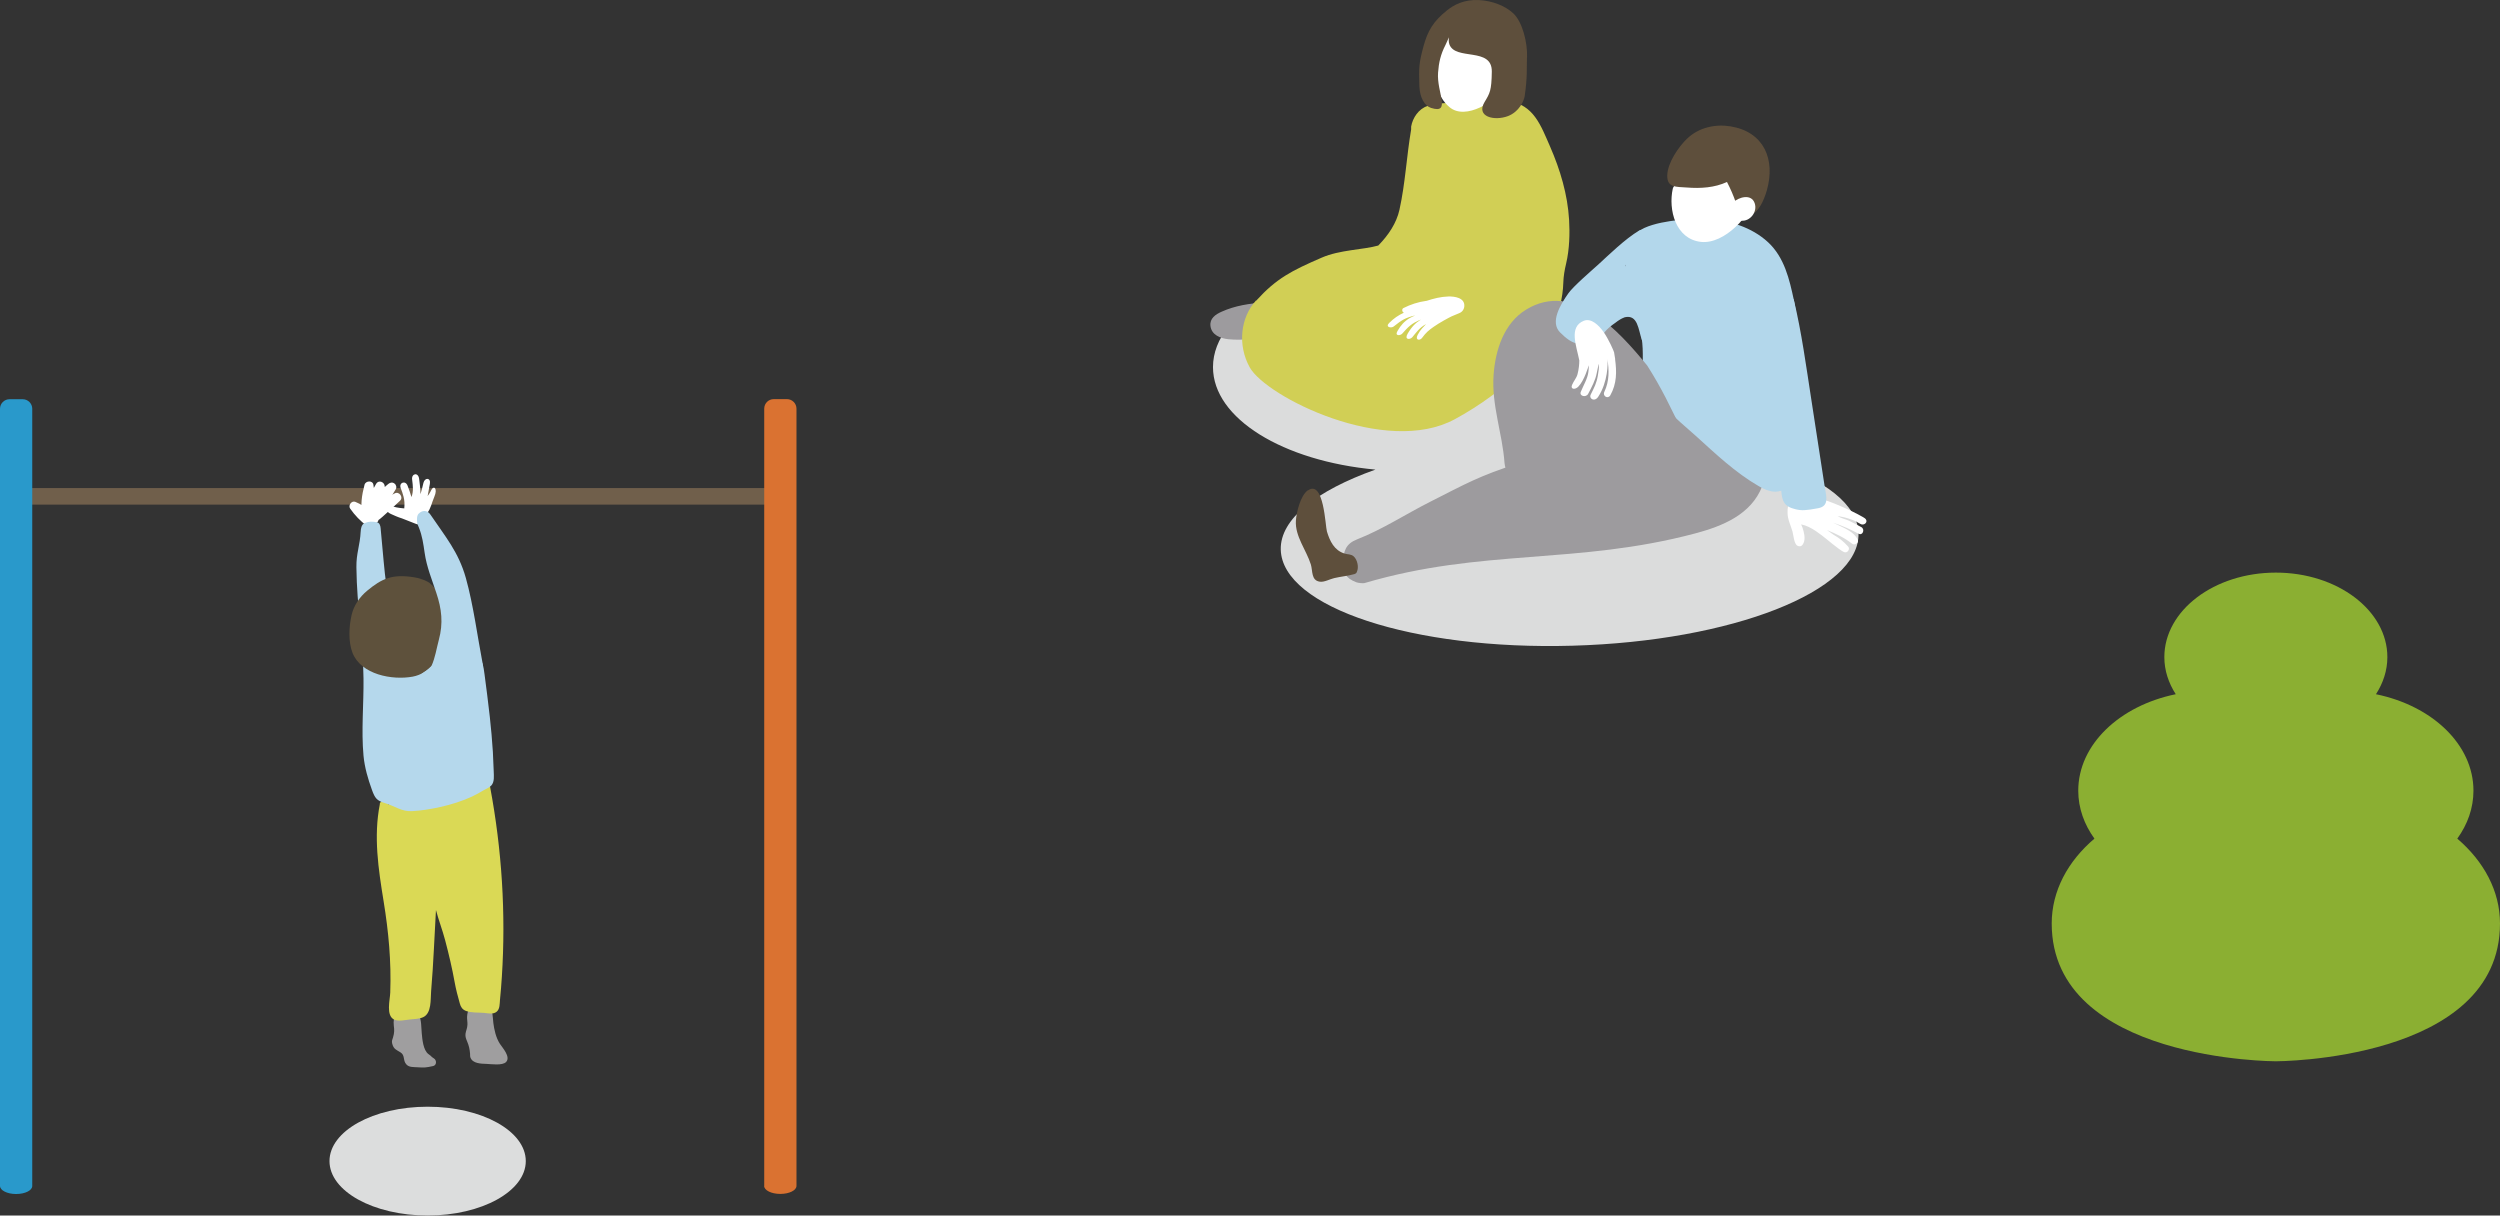
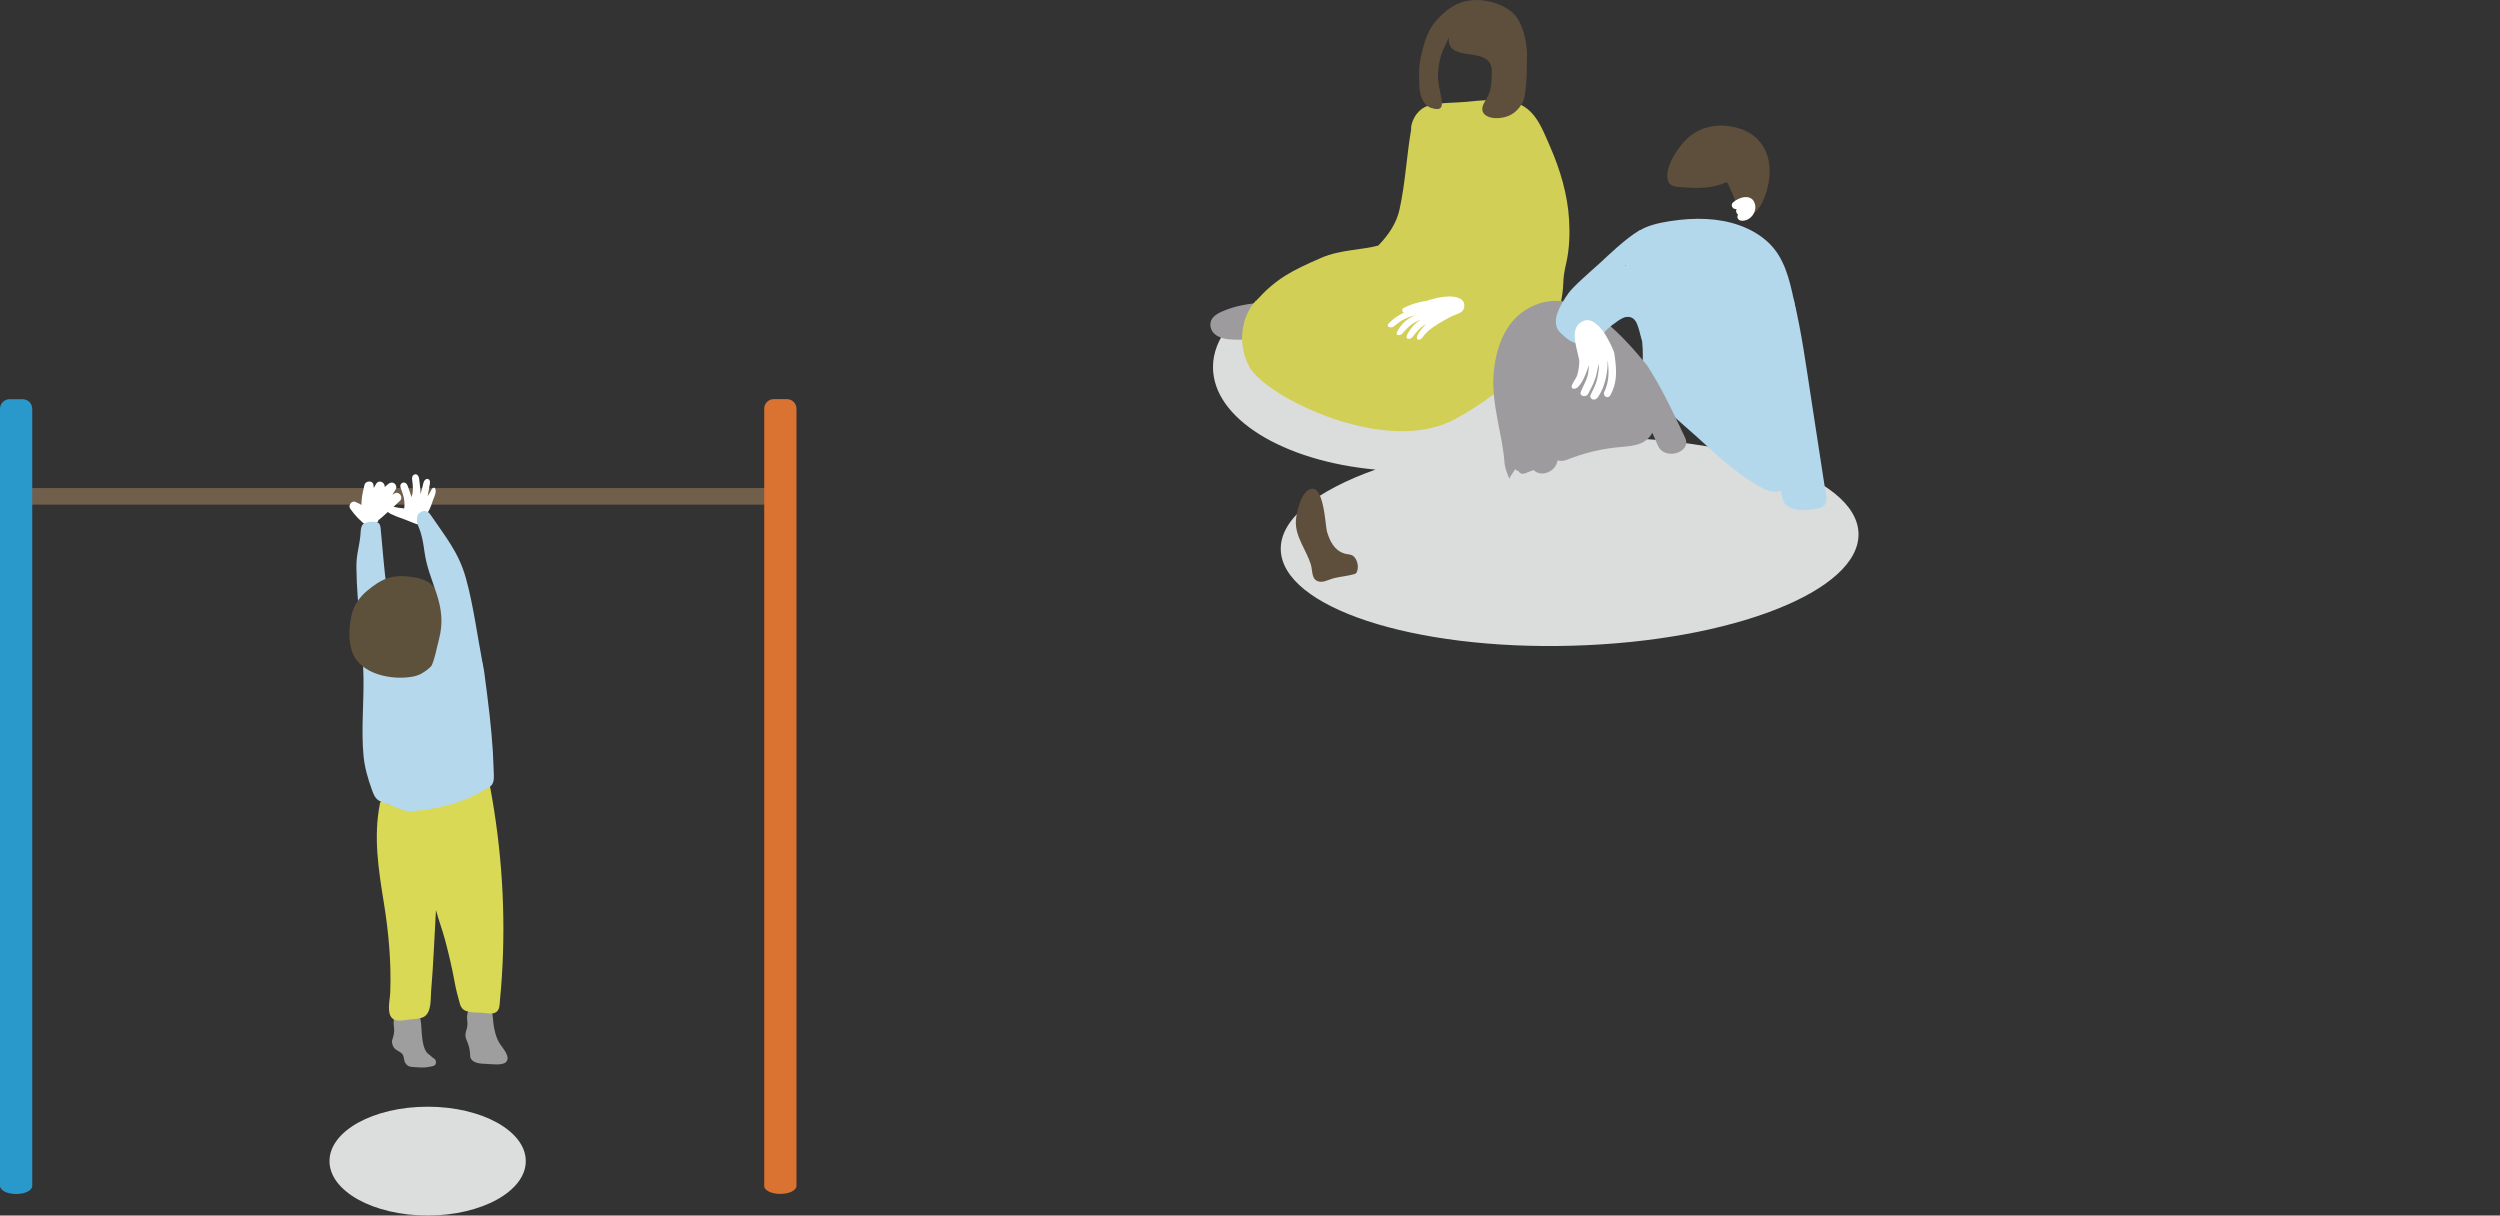
<svg xmlns="http://www.w3.org/2000/svg" id="_レイヤー_2" data-name="レイヤー 2" width="267.46" height="130.04" viewBox="0 0 267.46 130.04">
  <rect x="0" y="0" width="267.46" height="130.04" fill="#333333" stroke="none" />
  <defs>
    <style>
      .cls-1 {
        stroke: #705f4b;
        stroke-miterlimit: 10;
        stroke-width: 1.77px;
      }

      .cls-1, .cls-2 {
        fill: none;
      }

      .cls-3 {
        fill: #fff;
      }

      .cls-4 {
        fill: #8baf32;
      }

      .cls-5 {
        fill: #9f9e9f;
      }

      .cls-6 {
        fill: #dcdddd;
      }

      .cls-7 {
        fill: #9d9b9e;
      }

      .cls-8 {
        clip-path: url(#clippath-2);
      }

      .cls-9 {
        fill: #dbdcdc;
      }

      .cls-10 {
        fill: #da7231;
      }

      .cls-11 {
        clip-path: url(#clippath-1);
      }

      .cls-12 {
        clip-path: url(#clippath-4);
      }

      .cls-13 {
        fill: #5e513c;
      }

      .cls-14 {
        fill: #d1cf55;
      }

      .cls-15 {
        fill: #b3d7eb;
      }

      .cls-16 {
        clip-path: url(#clippath);
      }

      .cls-17 {
        fill: #5e4f3c;
      }

      .cls-18 {
        fill: #b5d8ec;
      }

      .cls-19 {
        clip-path: url(#clippath-3);
      }

      .cls-20 {
        fill: #2999cb;
      }

      .cls-21 {
        clip-path: url(#clippath-5);
      }

      .cls-22 {
        fill: #dad955;
      }
    </style>
    <clipPath id="clippath">
-       <rect class="cls-2" x="219.49" y="61.27" width="47.97" height="52.28" />
-     </clipPath>
+       </clipPath>
    <clipPath id="clippath-1">
      <rect class="cls-2" x="219.49" y="61.27" width="47.97" height="52.27" />
    </clipPath>
    <clipPath id="clippath-2">
      <rect class="cls-2" y="42.7" width="85.22" height="87.34" />
    </clipPath>
    <clipPath id="clippath-3">
      <rect class="cls-2" y="42.7" width="85.22" height="87.34" />
    </clipPath>
    <clipPath id="clippath-4">
      <rect class="cls-2" x="129.49" width="70.19" height="69.11" />
    </clipPath>
    <clipPath id="clippath-5">
      <rect class="cls-2" x="129.49" y="0" width="70.19" height="69.11" />
    </clipPath>
  </defs>
  <g id="_レイヤー_1-2" data-name="レイヤー 1">
    <g class="cls-16">
      <g class="cls-11">
        <path class="cls-4" d="m267.46,98.8c0-3.49-1.74-6.66-4.57-9.08,1.1-1.52,1.73-3.27,1.73-5.13,0-4.94-4.42-9.09-10.43-10.32.77-1.2,1.22-2.54,1.22-3.97,0-4.99-5.34-9.04-11.93-9.04s-11.93,4.05-11.93,9.04c0,1.43.45,2.77,1.22,3.97-6,1.23-10.43,5.38-10.43,10.32,0,1.86.63,3.6,1.73,5.13-2.84,2.41-4.57,5.59-4.57,9.08,0,14.74,23.98,14.74,23.98,14.74,0,0,23.98,0,23.98-14.74" />
      </g>
    </g>
    <g class="cls-8">
      <g class="cls-19">
        <line class="cls-1" x1="1.51" y1="53.1" x2="83.23" y2="53.1" />
        <path class="cls-3" d="m39.76,55.39c-.56-.42-1.05-.93-1.45-1.51-.18.24-.37.48-.55.72.45.18.85.46,1.2.8.35.34.95,0,.82-.48-.26-.94-.07-1.91.18-2.84h-.95c.11.67.12,1.37.18,2.04.05.55.78.66.97.13.25-.71.57-1.39.95-2.04-.31-.08-.61-.17-.92-.25.06.7-.36,1.34-.48,2.01-.1.55.57.85.9.38.49-.7.98-1.4,1.66-1.93-.26-.2-.52-.4-.77-.6-.48.79-.96,1.57-1.44,2.36-.25.41.25.94.67.67.66-.42,1.32-.83,1.98-1.25-.2-.26-.4-.52-.6-.77-.36.35-.73.69-1.1,1.03-.18.16-.35.32-.53.48-.1.09-.2.18-.3.27-.04.04-.09.08-.13.12-.02.02-.04.04-.07.06-.05.04-.04.04,0,0h.26c.16.04.18.24.12-.04-.02-.12-.05-.23-.07-.35-.11-.56-.95-.41-.97.13-.01.44.09.85.27,1.24.11.24.46.3.67.18.25-.14.29-.43.18-.67-.11-.24-.14-.49-.14-.74-.32.04-.65.09-.97.13.07.35.09.78.43,1,.46.29.84-.11,1.17-.39.63-.56,1.26-1.13,1.87-1.71.4-.38-.12-1.07-.6-.77-.66.42-1.32.83-1.98,1.25.22.22.45.45.67.67.48-.79.96-1.57,1.44-2.36.13-.21.07-.49-.13-.63-.21-.16-.45-.12-.65.04-.74.58-1.28,1.36-1.81,2.13.3.12.6.25.9.38.14-.77.58-1.47.52-2.27-.04-.47-.66-.69-.92-.25-.42.72-.77,1.48-1.05,2.27.32.04.64.09.97.13-.07-.76-.09-1.55-.21-2.3-.08-.49-.83-.44-.95,0-.29,1.1-.48,2.24-.18,3.36.27-.16.55-.32.82-.48-.47-.46-1.02-.8-1.63-1.05-.39-.16-.79.39-.55.72.5.72,1.1,1.34,1.8,1.86.21.16.55.03.67-.18.15-.25.04-.51-.18-.67" />
        <path class="cls-5" d="m49.8,110.61c.05-.38.19-.55.21-.99.01-.28-.05-.56-.04-.85.02-.32.08-.66.29-.92.46-.54,1.46-.49,2-.09.53.39.43,1,.52,1.68s.26,1.55.7,2.23c.27.42,1.19,1.4.66,1.95-.39.4-1.59.22-2.08.2-.59-.02-1.49-.03-1.73-.68-.05-.15-.03-.26-.04-.41-.05-.53-.11-.83-.32-1.33-.11-.26-.2-.49-.17-.78" />
        <path class="cls-5" d="m42.05,110.98c.15-.52.14-.79.08-1.26-.06-.44.02-1.07.27-1.45.52-.76,1.87-.51,2.37.14.07.09.09.18.08.27.25.53.2,1.12.27,1.85.06.64.15,1.84.73,2.25.4.28.18.2.58.46.3.19.3.72-.09.81-.79.17-.91.18-1.71.13-.41-.03-.87.02-1.16-.31-.39-.43-.11-.96-.62-1.28-.42-.27-.74-.33-.89-.94-.07-.29,0-.38.09-.67" />
        <path class="cls-22" d="m40.62,86.03c.11-.55.85-.42.95.04.34-.33.93-.38,1.43-.45,2.83-.44,5.66-.88,8.49-1.32.08-.48.84-.64.95-.08,1.25,6.68,1.69,13.5,1.25,20.28-.05.83-.12,1.65-.2,2.47-.04.42,0,.98-.36,1.27-.37.31-.94.16-1.36.12-.6-.05-1.36.01-1.93-.21-.38-.15-.55-.43-.65-.8-.21-.75-.41-1.49-.55-2.27-.26-1.45-.61-2.95-1.02-4.5-.29-1.1-.69-2.12-.98-3.22-.08,1.39-.15,2.78-.22,4.16-.08,1.52-.17,3.04-.3,4.56-.07.83.07,2.31-.84,2.74-.43.2-.99.2-1.45.25-.49.05-1.17.23-1.64.02-.94-.42-.46-2.13-.44-2.91.12-3.31-.18-6.5-.71-9.76-.56-3.45-1.09-6.92-.4-10.4" />
        <path class="cls-18" d="m38.59,56.86c.01-.27.07-.75.42-.9.46-.19.83-.18,1.33-.08.27.06.36.37.38.62.24,2.66.44,4.91.56,5.7.12.79.73,1.63,1.38,2.46.75.96,1.08,2.43,2.04,3.17.87.67,2.13.68,3.16.94,1.01.26,2.23.64,3.07,1.27.72.54.8,1.29.91,2.12.2,1.5.39,3.01.56,4.52.14,1.26.25,2.51.33,3.77.04.69.07,1.39.09,2.08.01.48.1,1.12-.26,1.51-.21.23-.56.35-.81.5-.41.24-.82.48-1.25.68-1.09.5-2.24.86-3.41,1.12-.99.22-2.01.39-3.02.44-1.11.06-1.84-.55-2.86-.85-.9-.27-1.09-.52-1.42-1.43-.43-1.19-.78-2.39-.9-3.65-.25-2.72.03-5.51,0-8.24-.05-4.52-.71-7.51-.76-11.92-.02-1.52.38-2.29.46-3.85" />
        <path class="cls-13" d="m37.61,65.82c.24-1.05.86-1.95,1.68-2.63,1.54-1.27,2.66-1.82,5.06-1.42.89.15,1.46.48,1.61.6,2.02,1.64,2.39,5.36,1.26,7.59-.23.45-.54.83-.91,1.14-.55.65-1.27,1.12-2.16,1.29-2.18.4-5.5-.21-6.43-2.53-.47-1.18-.39-2.81-.11-4.04" />
        <path class="cls-3" d="m42.13,54.21c.28.1.98.18,1.12.18.11-.96-.17-1.6-.38-2.17-.22-.6.51-.85.73-.27.15.4.31.81.42,1.23.23-.62.16-1.18.07-1.88-.09-.63.65-.83.75-.07.05.38.16,1.19.13,1.64.11-.25.28-.99.33-1.21.16-.62.81-.55.69.1-.07.38-.11.6-.24,1.31.29-.39.36-.59.38-.63.27-.55.73-.2.33.72-.26.59-.36,1.23-.75,1.72-.25.32-.25.57-.6.66.04.32-.2.66-.58.52-.51-.2-1.02-.4-1.53-.6-.44-.13-.88-.34-1.13-.45-.94-.4-.35-1.02.24-.8" />
        <path class="cls-18" d="m44.79,54.96c.34-.36.89-.45,1.25.08,1.6,2.37,3.02,4.02,3.8,6.8.8,2.86,1.25,6.31,1.81,9.23.12.6-.59.34-.74-.23l-3.56,1.34s0,.03,0,.04c.1.62-2.7.14-2.17-.19.64-.39.96-.74.99-.8.4-.91.52-1.8.78-2.78.48-1.77.31-3.29-.27-5.02-.47-1.42-1.04-2.8-1.25-4.29-.14-.96-.25-1.79-.61-2.69-.08-.21-.19-.39-.2-.62-.01-.22-.05-.64.17-.88" />
        <path class="cls-6" d="m56.25,124.22c0,3.21-4.7,5.82-10.5,5.82s-10.5-2.6-10.5-5.82,4.7-5.82,10.5-5.82,10.5,2.6,10.5,5.82" />
        <path class="cls-10" d="m81.76,126.88V43.72c0-.57.46-1.02,1.02-1.02h1.41c.56,0,1.02.46,1.02,1.02v83.15c0,.48-.77.86-1.73.86s-1.73-.39-1.73-.86Z" />
        <path class="cls-20" d="m0,126.87V43.73c0-.56.46-1.02,1.02-1.02h1.41c.56,0,1.02.46,1.02,1.02v83.15c0,.48-.77.86-1.73.86S0,127.35,0,126.87Z" />
      </g>
    </g>
    <g class="cls-12">
      <g class="cls-21">
        <path class="cls-9" d="m129.77,39.28c0-6.16,9.4-11.15,20.99-11.15s20.98,4.99,20.98,11.15c0,2.95-2.19,5.61-5.71,7.61.53-.03,1.04-.09,1.58-.1,17.07-.49,31.05,4.11,31.22,10.27.17,6.16-13.52,11.54-30.59,12.02-17.07.49-31.05-4.11-31.22-10.27-.09-3.3,3.88-6.35,10.13-8.57-9.87-.91-17.38-5.46-17.38-10.96" />
        <path class="cls-7" d="m130.71,33.34c1.42-.64,3.01-.89,4.56-.97.53-.02.58.71.15.88l.75,2.05c.06,0,.11,0,.17,0,.58.04.59.96,0,.92-1.64-.11-3.3.25-4.94.07-.83-.09-1.78-.45-1.9-1.41-.1-.82.55-1.25,1.21-1.54" />
        <path class="cls-14" d="m134.39,32.17c2.17-2.39,3.79-3.21,7.02-4.61,1.93-.84,4.39-.83,6.04-1.29,1.09-1.11,1.95-2.39,2.27-3.83.63-2.85.76-5.72,1.25-8.59,0,0,0-.02,0-.03,0-.09,0-.18,0-.27.16-.95.81-1.91,1.75-2.21,1.28-.4,2.88-.32,4.21-.45,1.48-.15,2.97-.31,4.45-.08,2.7.4,3.45,2.58,4.45,4.86,1.09,2.5,1.88,5.13,2.04,7.87.08,1.37.05,3.1-.32,4.66-.16.67-.28,1.35-.3,2.04-.2,6.68-6.38,11.77-11.61,14.61-7.38,4.01-20.19-2.4-21.94-5.55-1.33-2.4-.98-5.34.67-7.15" />
-         <path class="cls-3" d="m161.65,3.56c-1.38-1.58-4.36-3.22-6.34-1.88-.89.6-1.8,1.62-2.02,2.69-.17.82.05,1.6.39,2.32-.14,1.83-.04,3.56,1.39,4.77,1.73,1.47,5-.63,6.11-2.3.96-1.45,1.77-4.11.47-5.6" />
        <path class="cls-17" d="m163.37,6.15c.06-1.58-.49-3.77-1.43-4.68-.85-.82-2.24-1.38-3.69-1.46-1.65-.09-2.74.54-3.43,1.09-1.48,1.18-2.08,2.2-2.53,3.86-.49,1.81-.5,2.26-.44,4.24.04,1.26.57,2.14,1.26,2.35,2.17.68.58-1.68.74-3.78.08-1.09.28-1.96.78-2.93.13-.26.25-.56.38-.85-.03.27-.03.53.05.75.63,1.78,4.58.25,4.54,2.92-.03,2.04-.2,2.3-.77,3.25-.96,1.59,1.05,2.06,2.5,1.51,1.19-.46,1.71-1.61,1.79-2.15.3-2.07.2-2.98.24-4.11" />
        <path class="cls-3" d="m154.95,31.72c-.8.02-1.58.22-2.34.47-.01,0-.02,0-.04,0-.86.12-1.66.38-2.43.77-.2.1-.14.44.06.49-.61.28-1.07.6-1.56,1.08-.49.47.19.61.46.4.84-.66,1.16-.91,2.31-1.19-.13.07-.45.2-.58.28-.59.35-.97.78-1.32,1.39-.33.57.31.51.51.28.59-.67,1-1.12,2-1.5-.54.32-.97.73-1.43,1.52-.37.64.24.66.5.37.42-.49.74-1.01,1.48-1.41-.29.33-.59.56-.9,1.15-.31.6.24.64.46.34.43-.59.73-.83,1.24-1.19.6-.43,1.66-1,1.94-1.13.22-.1.53-.23.79-.33.32-.12.53-.39.56-.75.06-.91-1.04-1.06-1.71-1.04" />
-         <path class="cls-3" d="m196.88,55.26c.57.09,1.08.27,1.6.48.19.1.38.21.57.32.34.2.83-.17.55-.53-.11-.17-1.47-.84-2-1.08-.88-.39-1.77-.79-2.7-1.05-.23-.07-.42.07-.5.24-.49-.04-.98,0-1.48.07-.27.04-.51.08-.71.16.09-.42-.56-.66-.73-.23-.2.52-.25.67-.24,1.24,0,.67.35,1.36.53,1.99.1.36.16,1.34.54,1.52.33.15.52-.02.65-.31.21-.5.04-1.14-.12-1.63-.03-.1-.11-.24-.15-.35.56.11,1.07.38,1.57.71.03.02.5.36.65.47.46.34,1.81,1.52,2.36,1.78.37.17.7-.32.45-.59-.54-.59-.93-.89-1.56-1.26-.19-.14-.51-.36-.7-.5.95.38,1.87.82,2.69,1.46.29.22.77-.11.59-.46-.41-.8-1.3-1.15-2.07-1.53-.19-.09-.37-.18-.56-.26.5.16.99.35,1.47.56.42.2.85.39,1.26.62.43.24.72-.47.29-.71-.44-.24-.89-.47-1.34-.69-.24-.12-.87-.27-1.19-.48.08,0,.16.02.27.03" />
        <path class="cls-15" d="m195.24,52.23c-.5-3.26-1-6.51-1.5-9.76-.48-3.09-1-6.95-1.82-10.35-.15-.64-1.08.86-.88,1.48.09.28.18.56.26.85l-1.45,12.23c-.3-.03.04,1.15.19,1.51.97,2.21.36,2.67.52,4.28.11,1.14.27,1.71,1.53,2.01.66.16,1.09.14,2.43-.11,1.18-.23.87-1.2.73-2.14" />
-         <path class="cls-7" d="m188.08,51.32c.05-.33.05-.67.02-1.03-.11-1.17-1.24-1.48-2.09-1.13-.05-.41-.24-.8-.57-1.04-.75-.54-1.48-1.15-2.26-1.63-.34-.21-.68-.33-1.01-.39-.3-.58-1.02-1.01-1.72-.93-.23-.09-.66-.6-.95-.57-1.48.17-2.76,1.11-4.23,1.34-1.52.24-3.06.4-4.59.53-1.54.13-3.08.19-4.61.34-1.44.15-2.94.39-4.12,1.29-.58.45.25.97.43,1.5-4.02,1.26-5.66,2.2-9.37,4.08-2.65,1.34-5.07,2.94-7.84,4.03-1.15.45-1.45,1.2-1.48,2.46-.03,1.09.27,1.68,1.4,2.12.24.09.75.13.89.09,12.62-3.72,22.69-1.94,35.37-5.31,2.93-.78,6.01-2.02,7.18-5.06.14-.37-.15-.66-.45-.69" />
        <path class="cls-15" d="m191.81,50.16c.25-3.06.33-6.16.42-9.23.09-2.93.3-5.92-.31-8.8-.48-2.26-1.02-4.59-2.76-6.21-1.77-1.64-4.22-2.37-6.59-2.49-1.31-.07-2.63.03-3.92.23-1.15.17-2.69.53-3.39,1.13-1.87,1.61-1.61,5.06-.57,7.09.64,1.25.73,2.83.94,4.26.24,1.56.03,2.96.18,4.54.13,1.28,1.56,2.1,2.46,3.05.97,1.04,2.1,1.95,3.15,2.9,2.12,1.92,4.23,3.93,6.72,5.37.71.41,1.6.81,2.43.49.97-.37,1.17-1.42,1.24-2.33" />
-         <path class="cls-3" d="m184.3,14.54c-.06-.02-.12-.03-.18-.05-.25-.31-.75-.33-1.01-.06-.38.07-.72.25-1.02.51-.76.1-1.59.63-1.97,1.07-.85.98-1.11,2.51-1,3.88-.07.08-.13.17-.16.3-.49,2.25.29,5.38,3.01,5.69,2.53.28,5.42-2.87,5.94-5.16.47-2.11-1.62-5.43-3.59-6.17" />
        <path class="cls-17" d="m180.51,14.82c1.23-1.18,3-1.57,4.64-1.3,3.56.59,4.82,3.52,3.87,6.86-.27.94-1,2.9-2.35,2.64-.27-.05-.4-.13-.59-.32-.17-.16-.34-.94-.37-1.02-.26-.77-.58-1.49-.95-2.21-1.33.61-2.8.71-4.31.59-1.13-.08-2.11.03-2.08-1.29.03-1.36,1.2-3.05,2.14-3.96" />
        <path class="cls-3" d="m185.4,21.67c.58-.57,1.95-.99,2.32.06.33.93-.48,1.98-1.44,1.88-.29-.03-.53-.35-.34-.63,0,0,0-.02,0-.02-.16-.12-.27-.35-.16-.58v-.02c-.34.1-.71-.38-.38-.7" />
        <path class="cls-7" d="m180.3,46.87c-1.59-3.39-2.6-5.45-4.08-7.77-3.12-3.81-7.88-9.05-12.93-5.99-2.4,1.46-3.31,4.34-3.5,7-.23,3.25.94,6.22,1.17,9.42.05.65.64,2.16.59,1.51l.54-.83c.12.09.26.17.4.23.36.58.97-.02,1.6-.14.81.81,2.38.15,2.54-1.04.32.08.67.06.97-.06,1.71-.68,3.47-1.13,5.3-1.33,1.44-.16,3.08-.08,3.87-1.57.21.46.41.92.61,1.38.7,1.64,3.64.72,2.91-.82" />
        <path class="cls-17" d="m139.91,52.48c1.73-1.24,1.88,3.85,2.05,4.38.31,1.03.78,2.02,1.88,2.36.38.12.69.04.99.31.39.35.57,1.17.33,1.65,0,.02,0,.04-.02.06h0s-.02.02-.02.02c-.02.04-.05.07-.09.1-.02.01-.03.02-.05.02-.03.01-.05.03-.08.04-.71.2-1.45.26-2.17.43-.44.1-1.08.46-1.54.38-.93-.14-.74-1.15-.95-1.84-.48-1.54-1.71-3.02-1.6-4.69.06-.89.48-2.67,1.28-3.25" />
        <path class="cls-15" d="m177.02,34.23s-.01-.05-.02-.08c.04-.11.05-.24,0-.36-.28-.7-.82-1.25-1.5-1.52.14-.17.27-.34.39-.53.3-.46-.25-1.1-.72-.71-.11.09-.22.19-.33.28-.09-.24-.1-.6-.37-.48.08-.16-.06-.16.01-.33.1-.23.02-.44-.14-.57,0-.02.01-.05.02-.07.03-.11.03-.2.01-.29v-.02c.12-.28,0-.5-.2-.61,0-.16-.09-.31-.21-.4-.02-.05-.05-.11-.09-.15.31-.26.63-.51.94-.77.29-.23.22-.59,0-.78.32-.31.64-.61.97-.92.39-.37.13-1.59-.41-1.26-1.53.91-3.28,2.64-4.4,3.66-.73.66-2.66,2.32-3.18,3.06-.89,1.26-1.97,3.09-.89,4.18,1.41,1.43,2.11,1.28,2.79,1.08.05-.01.09-.03.13-.05.38.01.77-.08,1.09-.26.62-.35.53-.8,1.62-1.59.39-.25.62-.54,1.3-.8,1.4-.31,1.44,1.32,1.82,2.42.16.45,1.46-1.63,1.35-2.14" />
        <path class="cls-3" d="m172.8,38.43s-.08-.53-.12-.74c-.04-.17-.59-1.41-1.12-2.17-.51-.72-1.32-1.52-2.12-1.2-1.63.65-.79,2.67-.48,4.24,0,.41-.05.94-.19,1.47-.11.43-.4.7-.59,1.16-.19.46.33.54.68.17.63-.64,1.09-2.19,1.11-2.28,0-.04.02.28-.04.73-.09.72-.54,1.44-.81,2.11-.19.46.56.65.79.21.37-.7.78-1.46.92-2.23.05-.3.2-.95.24-.97,0,.39-.04.79-.12,1.22-.15.88-.38,1.27-.77,2.07-.21.44.42.82.81.22,1.04-1.58,1.04-3.61.98-4.03.18,1.19.22,2.35-.33,3.51-.22.46.39.81.64.37.7-1.25.69-2.51.51-3.86" />
      </g>
    </g>
  </g>
</svg>